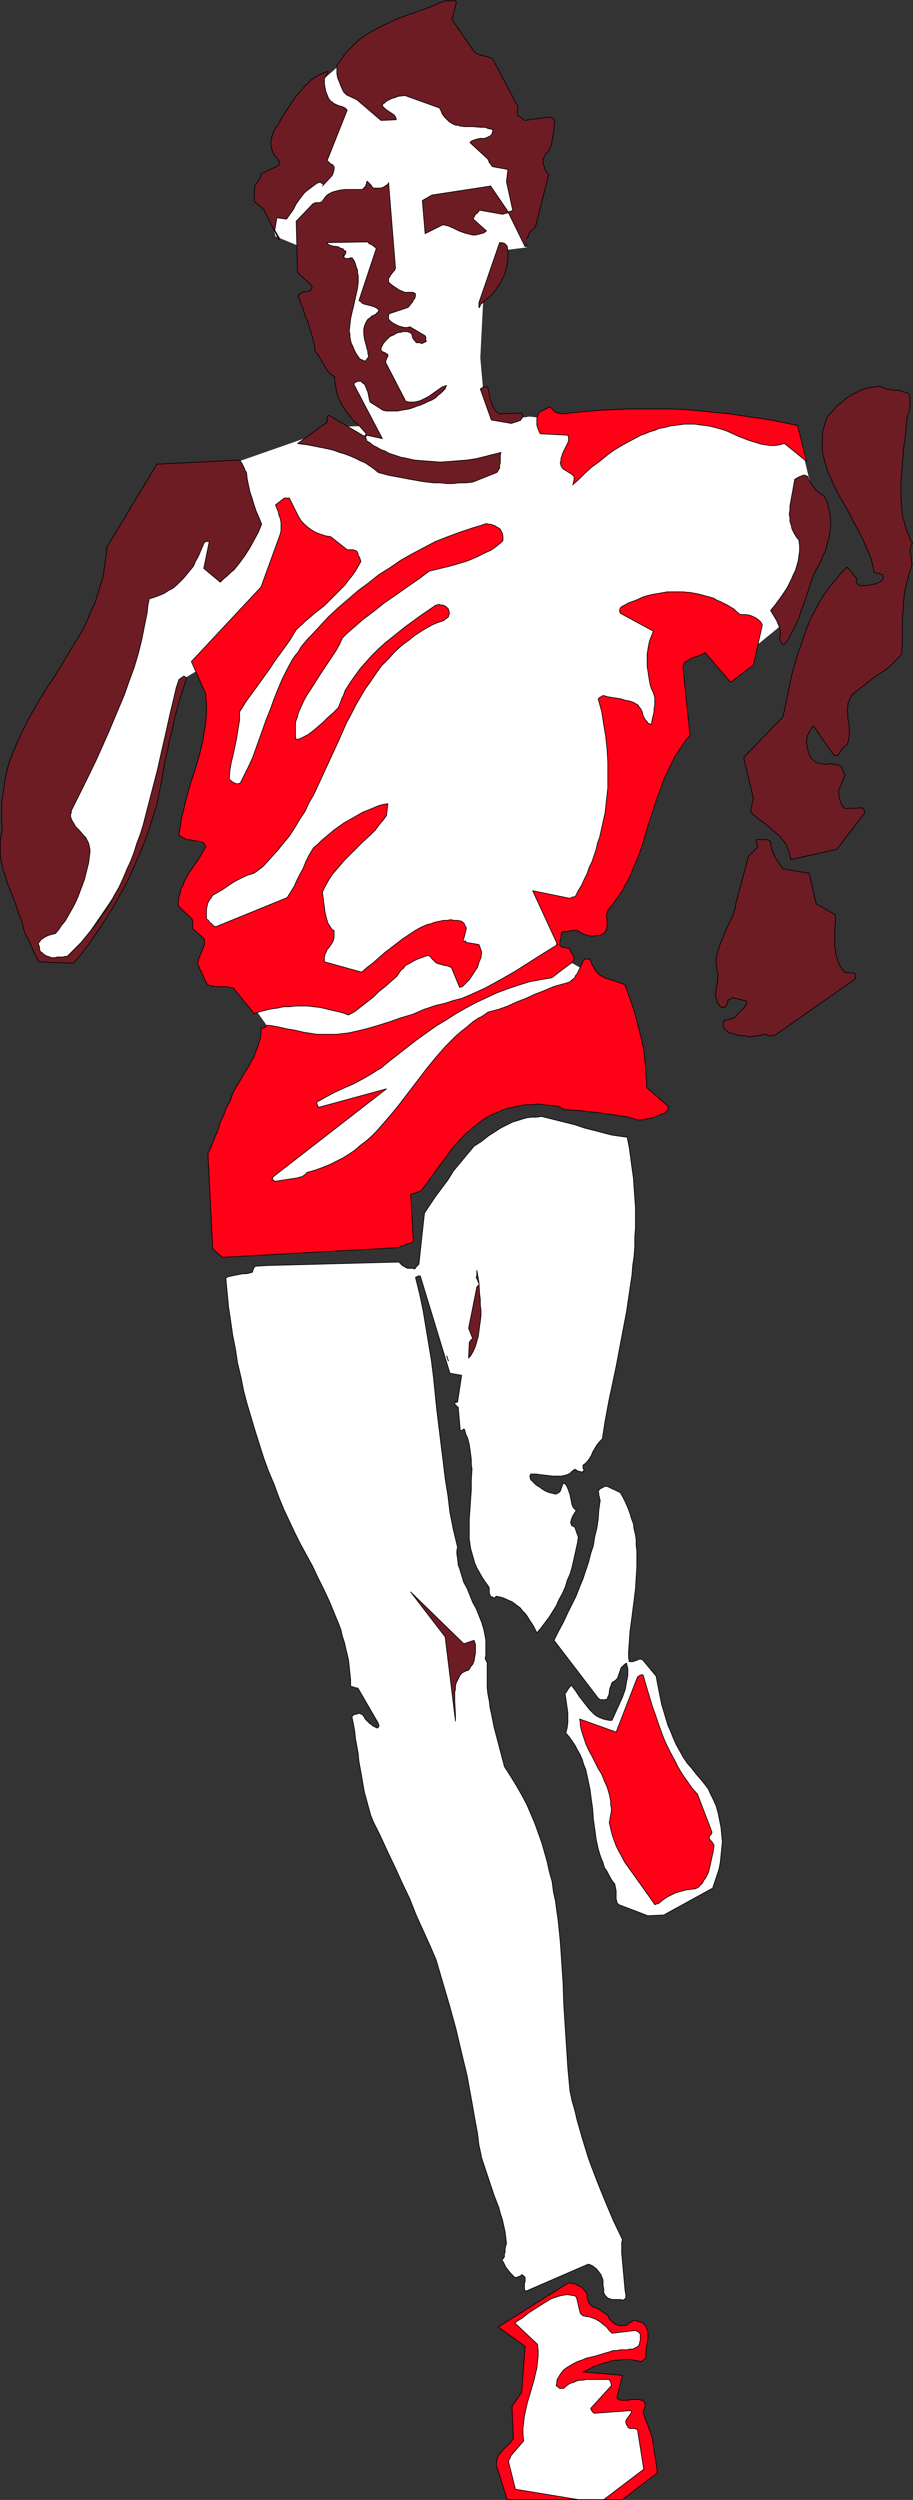
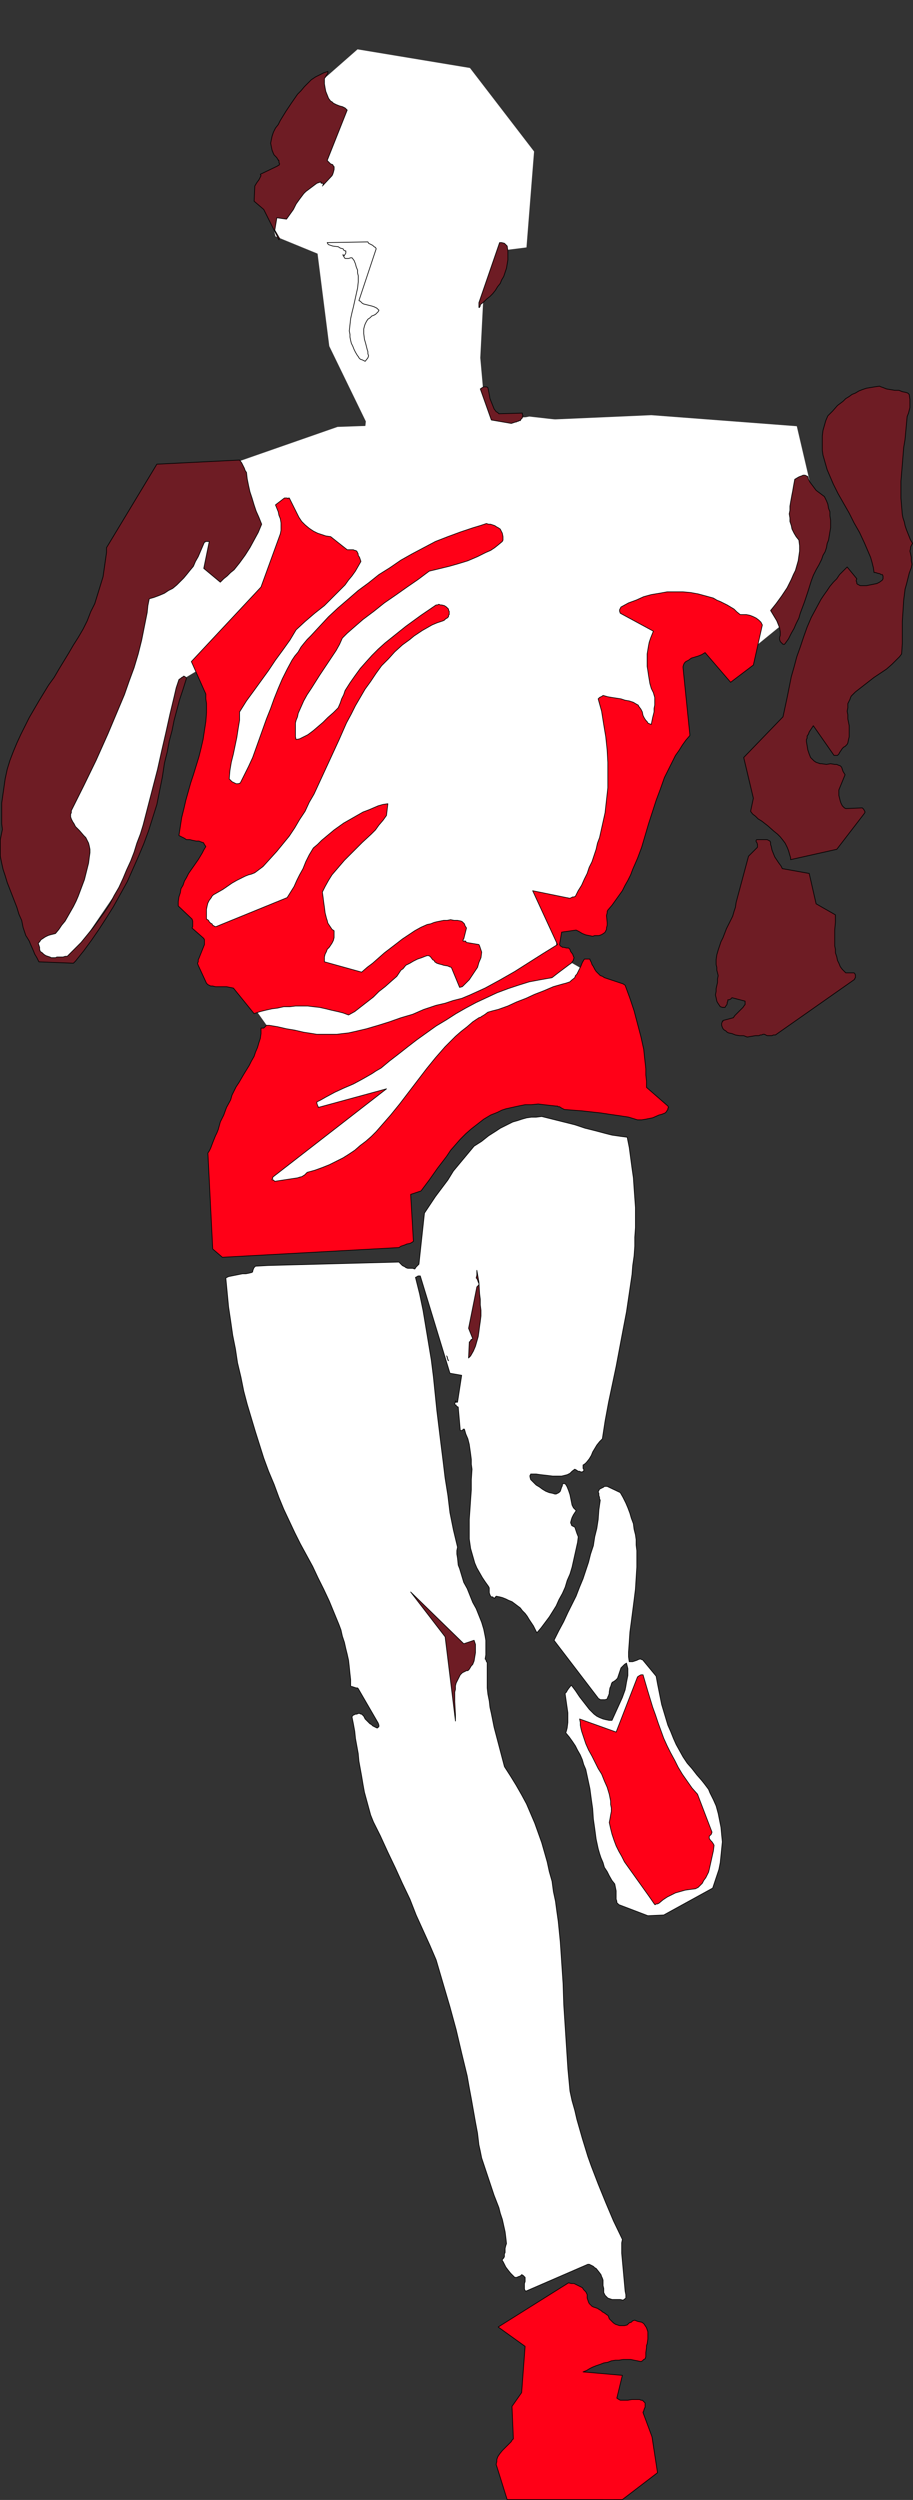
<svg xmlns="http://www.w3.org/2000/svg" xmlns:ns1="http://sodipodi.sourceforge.net/DTD/sodipodi-0.dtd" xmlns:ns2="http://www.inkscape.org/namespaces/inkscape" version="1.0" width="56.584mm" height="154.856mm" id="svg23" ns1:docname="Runner 13.wmf">
  <rect width="100%" height="100%" fill="#333333" stroke="none" />
  <ns1:namedview id="namedview23" pagecolor="#ffffff" bordercolor="#000000" borderopacity="0.25" ns2:showpageshadow="2" ns2:pageopacity="0.0" ns2:pagecheckerboard="0" ns2:deskcolor="#d1d1d1" ns2:document-units="mm" />
  <defs id="defs1">
    <pattern id="WMFhbasepattern" patternUnits="userSpaceOnUse" width="6" height="6" x="0" y="0" />
  </defs>
  <path style="fill:#ffffff;fill-opacity:1;fill-rule:evenodd;stroke:none" d="m 73.252,20.764 10.499,-9.211 26.329,4.363 15.022,19.553 -1.777,22.461 -5.169,0.646 -5.007,12.443 -0.646,12.766 0.808,9.049 2.746,5.171 7.107,-0.323 0.808,-0.162 10.015,1.131 -20.352,10.342 -22.129,0.646 -6.3,-6.302 0.485,-4.686 -8.561,-17.613 -2.746,-21.653 -9.853,-4.04 -2.1,-8.726 z" id="path1" />
  <path style="fill:#ff0017;fill-opacity:1;fill-rule:evenodd;stroke:#000000;stroke-width:0.162px;stroke-linecap:round;stroke-linejoin:round;stroke-miterlimit:4;stroke-dasharray:none;stroke-opacity:1" d="m 145.778,585.202 8.238,-6.302 -1.292,-8.403 -2.1,-5.656 v -0.162 l 0.162,-0.162 v -0.162 l 0.162,-0.485 0.162,-0.323 v -0.323 -0.323 -0.323 l -0.323,-0.323 -0.323,-0.323 h -0.323 l -0.323,-0.162 h -0.485 -0.323 -0.969 l -0.969,0.162 h -0.808 -0.485 -0.485 l -0.323,-0.162 -0.485,-0.323 1.292,-5.332 -9.207,-0.808 0.808,-0.323 0.808,-0.485 0.646,-0.323 0.808,-0.323 0.969,-0.323 0.808,-0.323 0.969,-0.162 0.808,-0.323 0.969,-0.162 h 0.808 l 0.969,-0.162 h 0.808 0.969 l 0.808,0.162 0.808,0.162 0.808,0.162 0.323,-0.162 0.323,-0.323 0.323,-0.162 0.162,-0.485 v -0.485 -0.485 l 0.162,-1.131 v -0.485 l 0.162,-0.485 0.162,-1.131 v -0.646 -0.485 -0.485 l -0.162,-0.485 -0.162,-0.485 -0.323,-0.485 -0.323,-0.485 -0.485,-0.323 -0.808,-0.162 -0.485,-0.162 -0.323,-0.162 -0.485,0.162 -0.323,0.323 -0.485,0.162 -0.323,0.323 -0.162,0.162 -0.646,0.162 h -0.485 -0.646 l -0.485,-0.162 -0.485,-0.162 -0.485,-0.323 -0.485,-0.485 -0.485,-0.485 -0.162,-0.485 -0.162,-0.323 -0.323,-0.162 -0.162,-0.162 -0.485,-0.323 -0.323,-0.162 -0.323,-0.323 -0.323,-0.162 -0.485,-0.323 -0.485,-0.162 -0.485,-0.162 -0.323,-0.162 -0.323,-0.323 -0.323,-0.323 -0.162,-0.323 -0.162,-0.485 -0.162,-0.485 v -0.485 -0.323 l -0.323,-0.646 -0.485,-0.485 -0.323,-0.485 -0.646,-0.323 -0.646,-0.323 -0.646,-0.323 h -0.646 l -0.646,-0.162 -16.476,10.342 6.3,4.525 -0.808,10.827 -2.261,3.232 0.323,7.595 -0.323,0.323 -0.162,0.323 -0.808,0.808 -0.646,0.646 -0.646,0.646 -0.646,0.808 -0.323,0.485 -0.162,0.323 -0.162,0.485 v 0.485 l -0.162,0.646 0.162,0.485 2.423,7.756 h 22.452 z" id="path2" />
  <path style="fill:#ffffff;fill-opacity:1;fill-rule:evenodd;stroke:none" d="m 79.067,99.944 -27.783,9.695 -25.037,30.702 -18.899,56.557 -0.485,21.492 2.746,6.625 7.107,-0.646 11.468,-16.805 7.915,-17.775 5.815,-30.218 12.438,-7.433 -9.045,38.459 12.276,8.564 -10.984,9.211 2.423,12.766 16.314,22.946 -12.115,42.66 31.175,-1.131 30.044,-34.096 31.982,-9.211 -8.722,-14.705 -7.592,-4.363 0.808,-9.857 7.592,-4.04 18.737,-39.59 4.038,-22.623 9.045,8.888 1.454,-0.485 13.891,-11.311 5.653,-24.4 -4.684,-20.037 -34.082,-2.585 -22.129,0.97 z" id="path3" />
-   <path style="fill:#ffffff;fill-opacity:1;fill-rule:evenodd;stroke:#000000;stroke-width:0.162px;stroke-linecap:round;stroke-linejoin:round;stroke-miterlimit:4;stroke-dasharray:none;stroke-opacity:1" d="m 141.417,585.202 9.369,-7.11 -1.454,-9.211 -0.162,-0.162 h -0.162 l -0.323,-0.162 h -0.646 -0.485 l -0.323,-0.162 -0.162,-0.162 v -0.162 l -0.162,-0.162 -0.162,-0.162 v -0.323 l -0.162,-0.162 v -0.323 -0.162 l 0.162,-0.323 0.323,-0.485 0.485,-0.646 0.323,-0.485 v -0.485 l -8.722,0.646 -0.162,-0.162 -0.323,-0.323 -0.162,-0.323 -0.162,-0.323 4.846,-5.333 v -0.323 l -0.162,-0.485 -0.162,-0.323 -0.162,-0.323 h -1.292 -1.292 -1.454 -1.292 l -0.808,0.162 h -0.646 l -0.808,0.162 -0.646,0.323 -0.646,0.162 -0.646,0.323 -0.646,0.485 -0.485,0.485 h -0.323 -0.162 -0.323 -0.162 l -0.162,-0.162 -0.162,-0.162 -0.485,-0.323 0.162,-0.646 v -0.485 l 0.162,-0.485 0.323,-0.485 0.162,-0.323 0.323,-0.485 0.485,-0.646 0.808,-0.646 0.808,-0.485 0.808,-0.485 0.969,-0.485 0.969,-0.323 1.131,-0.485 2.1,-0.485 2.1,-0.646 1.131,-0.323 0.969,-0.323 h 0.808 l 0.808,-0.162 h 0.808 0.808 l 0.646,-0.162 h 0.646 l 0.646,-0.323 0.323,-0.162 0.323,-0.162 0.162,-0.323 0.162,-0.323 v -0.323 l 0.162,-0.323 v -0.808 -0.808 l -0.162,-0.162 -0.323,-0.323 -0.323,-0.162 -0.323,-0.162 -5.492,0.646 -0.646,-0.646 -0.646,-0.808 -0.808,-0.646 -0.808,-0.646 -0.808,-0.485 -0.808,-0.323 -0.969,-0.323 h -0.485 l -0.485,-0.162 h -0.323 l -0.162,-0.162 -0.323,-0.323 -0.162,-0.162 -0.162,-0.646 -0.162,-0.646 -0.323,-1.454 -0.162,-0.646 -0.323,-0.646 -0.969,-0.162 -0.969,-0.162 -0.969,0.162 -0.808,0.162 -0.969,0.323 -0.969,0.323 -0.808,0.485 -0.808,0.485 -1.777,1.131 -1.777,1.131 -1.615,1.293 -0.808,0.485 -0.969,0.646 5.33,5.009 0.162,1.454 v 1.293 l -0.162,1.454 -0.162,1.454 -0.323,1.293 -0.323,1.454 -0.808,2.747 -0.808,2.747 -0.323,1.454 -0.323,1.454 -0.162,1.454 -0.162,1.293 v 1.616 l 0.162,1.454 -3.069,3.555 v 0.323 l -0.162,0.162 -0.162,0.323 -0.162,0.485 1.615,6.464 14.699,2.424 h 4.846 z" id="path4" />
  <path style="fill:#ffffff;fill-opacity:1;fill-rule:evenodd;stroke:#000000;stroke-width:0.162px;stroke-linecap:round;stroke-linejoin:round;stroke-miterlimit:4;stroke-dasharray:none;stroke-opacity:1" d="m 93.443,295.469 -30.69,0.808 -2.907,0.162 -0.162,0.162 -0.162,0.162 -0.162,0.323 -0.162,0.485 v 0.162 l -0.162,0.162 -0.646,0.162 -0.808,0.162 h -0.808 l -0.808,0.162 -0.808,0.162 -0.808,0.162 -0.808,0.162 -0.646,0.323 0.323,3.393 0.323,3.393 0.485,3.232 0.485,3.393 0.646,3.232 0.485,3.232 0.808,3.393 0.646,3.232 0.808,3.07 0.969,3.232 0.969,3.232 0.969,3.07 0.969,3.07 1.131,3.07 1.292,3.07 1.131,3.07 1.131,2.747 1.292,2.747 1.292,2.747 1.292,2.585 2.907,5.333 1.292,2.747 1.292,2.585 1.292,2.747 1.131,2.747 1.131,2.747 0.485,1.293 0.323,1.454 0.485,1.454 0.323,1.454 0.323,1.293 0.323,1.454 0.162,1.454 0.162,1.616 0.162,1.454 v 1.454 l 0.162,0.162 h 0.162 l 0.485,0.162 0.485,0.162 h 0.323 l 0.162,0.162 4.684,8.08 0.162,0.485 v 0.162 0.162 l -0.162,0.162 -0.162,0.162 v 0 h -0.162 l -0.323,-0.162 -0.323,-0.162 -0.323,-0.162 -0.323,-0.323 -0.323,-0.162 -0.323,-0.323 -0.323,-0.323 -0.323,-0.323 -0.162,-0.162 -0.162,-0.323 -0.162,-0.323 -0.485,-0.485 h -0.162 l -0.323,-0.162 h -0.323 l -0.323,0.162 h -0.323 l -0.323,0.162 -0.323,0.162 -0.162,0.323 0.323,1.616 0.323,1.778 0.162,1.616 0.323,1.778 0.323,1.778 0.162,1.778 0.646,3.555 0.323,1.939 0.323,1.778 0.485,1.778 0.485,1.778 0.485,1.778 0.646,1.616 0.808,1.616 0.808,1.616 1.777,3.878 1.777,3.717 1.615,3.555 1.777,3.717 1.454,3.717 1.615,3.555 1.615,3.555 1.454,3.393 1.615,5.494 1.615,5.494 1.454,5.333 1.292,5.494 1.292,5.332 0.485,2.747 0.485,2.585 0.485,2.747 0.485,2.747 0.485,2.585 0.323,2.747 0.323,1.454 0.323,1.616 0.485,1.454 0.485,1.454 0.969,2.909 0.969,2.909 1.131,2.909 0.323,1.293 0.485,1.454 0.323,1.454 0.323,1.454 0.162,1.293 0.162,1.454 -0.162,0.485 -0.162,0.646 v 0.485 0.485 l -0.162,0.323 v 0.323 0.323 l -0.162,0.323 -0.162,0.162 -0.162,0.162 v 0.323 l 0.162,0.162 0.162,0.323 0.162,0.323 0.323,0.646 0.485,0.646 0.646,0.808 0.485,0.485 0.323,0.323 0.162,0.162 h 0.323 0.162 l 0.323,-0.162 0.485,-0.162 0.323,-0.323 0.323,0.162 0.162,0.162 0.162,0.162 0.162,0.162 v 0.162 0.323 0.485 l -0.162,0.485 v 0.646 0.323 0.323 l 0.162,0.323 0.162,0.162 14.537,-6.302 v 0 h 0.323 l 0.323,0.162 0.323,0.162 0.323,0.162 0.323,0.323 0.323,0.162 0.646,0.808 0.485,0.646 0.162,0.485 0.162,0.323 0.162,0.485 v 0.808 0.485 l 0.162,0.646 v 0.485 0.485 l 0.162,0.323 0.162,0.323 0.162,0.162 0.323,0.323 0.162,0.162 0.485,0.162 0.485,0.162 h 0.646 0.646 0.646 l 0.646,0.162 0.646,-0.485 v -0.808 l -0.162,-0.808 -0.162,-1.778 -0.162,-1.778 -0.162,-1.778 -0.162,-1.778 -0.162,-1.778 v -0.808 -0.808 -0.808 l 0.162,-0.808 -2.1,-4.363 -1.777,-4.201 -1.777,-4.363 -1.615,-4.201 -0.808,-2.262 -0.646,-2.101 -0.646,-2.101 -0.646,-2.262 -0.646,-2.262 -0.485,-2.101 -0.646,-2.262 -0.485,-2.262 -0.485,-5.171 -0.323,-5.009 -0.323,-5.009 -0.323,-5.009 -0.162,-5.009 -0.323,-4.848 -0.323,-4.848 -0.485,-4.848 -0.323,-2.262 -0.323,-2.424 -0.485,-2.262 -0.323,-2.424 -0.646,-2.262 -0.485,-2.262 -0.646,-2.262 -0.646,-2.262 -0.808,-2.262 -0.808,-2.262 -0.969,-2.262 -0.969,-2.262 -1.131,-2.101 -1.292,-2.262 -1.292,-2.101 -1.454,-2.262 -1.615,-6.14 -0.808,-3.07 -0.646,-3.232 -0.323,-1.454 -0.162,-1.454 -0.323,-1.616 -0.162,-1.454 v -1.454 -1.454 -1.454 -1.454 0 -0.162 0 l -0.162,-0.162 -0.162,-0.485 -0.162,-0.162 0.162,-0.97 v -0.808 -0.97 -0.808 -0.808 l -0.162,-0.97 -0.162,-0.808 -0.162,-0.808 -0.485,-1.616 -0.646,-1.616 -0.646,-1.616 -0.808,-1.454 -0.646,-1.616 -0.646,-1.616 -0.808,-1.454 -0.485,-1.616 -0.485,-1.616 -0.323,-0.808 -0.162,-1.616 -0.162,-0.97 v -0.808 l 0.162,-0.808 -0.969,-4.04 -0.808,-4.04 -0.485,-4.04 -0.646,-4.04 -0.485,-4.04 -0.485,-3.878 -0.969,-7.918 -0.808,-7.918 -0.485,-3.878 -0.646,-3.878 -0.646,-3.878 -0.646,-3.878 -0.808,-3.878 -0.969,-3.878 h 0.162 v 0 l 0.162,-0.162 0.323,-0.162 h 0.485 l 6.946,22.784 2.746,0.485 -0.969,6.302 h -0.162 -0.162 v -0.162 h -0.162 v -0.162 0.162 0.162 0 l -0.162,0.323 v 0.162 l 0.162,0.162 h 0.162 v 0.162 0 0 l 0.162,0.162 0.323,0.162 0.485,5.494 h 0.162 0.162 l 0.323,-0.162 v -0.162 h 0.323 l 0.323,1.131 0.485,1.131 0.323,1.293 0.162,1.131 0.162,1.131 0.162,1.293 v 1.131 l 0.162,1.131 -0.162,2.424 v 2.424 l -0.162,2.262 -0.162,2.424 -0.162,2.262 v 2.262 1.131 1.131 l 0.162,1.131 0.162,1.131 0.323,1.131 0.323,1.131 0.323,1.131 0.485,1.131 0.646,1.131 0.646,1.131 0.646,0.97 0.808,1.131 0.162,0.323 v 0.323 0.485 0.323 l 0.162,0.485 0.162,0.323 0.162,0.162 h 0.162 v 0 h 0.162 l 0.162,0.162 0.162,0.162 h 0.162 v -0.162 h 0.162 v -0.162 l 0.162,-0.162 0.808,0.162 0.646,0.162 0.808,0.323 0.646,0.323 0.808,0.323 0.646,0.485 0.646,0.485 0.646,0.485 0.485,0.646 0.646,0.646 0.485,0.646 0.485,0.808 0.969,1.454 0.808,1.616 0.969,-1.131 0.969,-1.293 0.969,-1.293 0.808,-1.293 0.808,-1.293 0.646,-1.454 0.808,-1.454 0.646,-1.454 0.485,-1.616 0.646,-1.454 0.485,-1.616 0.323,-1.454 0.323,-1.454 0.323,-1.454 0.323,-1.454 0.162,-1.293 -0.323,-0.808 -0.162,-0.485 -0.162,-0.485 -0.162,-0.485 -0.323,-0.162 -0.323,-0.162 -0.162,-0.162 v -0.162 l -0.162,-0.323 v -0.162 l 0.162,-0.646 0.162,-0.485 0.323,-0.646 0.323,-0.485 0.323,-0.485 -0.323,-0.323 -0.323,-0.323 -0.162,-0.323 -0.162,-0.323 -0.162,-0.808 -0.323,-1.616 -0.323,-0.97 -0.323,-0.808 -0.162,-0.323 -0.323,-0.485 h -0.162 -0.162 -0.162 l -0.162,0.162 v 0 0.323 l -0.162,0.323 -0.162,0.485 -0.162,0.485 -0.162,0.162 -0.162,0.162 -0.323,0.162 -0.323,0.162 h -0.323 l -0.485,-0.162 -0.808,-0.162 -0.808,-0.323 -0.808,-0.485 -0.646,-0.485 -0.808,-0.485 -1.292,-1.293 -0.162,-0.646 v -0.323 l 0.162,-0.162 v -0.162 h 0.646 0.646 l 1.131,0.162 1.454,0.162 1.292,0.162 h 0.646 0.646 0.808 l 0.646,-0.162 0.646,-0.162 0.646,-0.323 0.485,-0.485 0.646,-0.485 0.323,0.162 0.485,0.323 h 0.323 l 0.323,0.162 h 0.162 0.162 l 0.162,-0.162 h 0.162 v -0.162 -0.323 l -0.162,-0.162 v -0.162 -0.323 -0.323 l 0.485,-0.323 0.323,-0.323 0.646,-0.808 0.485,-0.808 0.323,-0.808 0.485,-0.808 0.485,-0.808 0.646,-0.808 0.323,-0.323 0.323,-0.323 0.646,-4.201 0.808,-4.363 1.777,-8.403 1.615,-8.564 0.808,-4.201 0.646,-4.363 0.646,-4.363 0.162,-2.101 0.323,-2.262 0.162,-2.262 v -2.101 l 0.162,-2.262 v -2.262 -2.424 l -0.162,-2.262 -0.162,-2.262 -0.162,-2.424 -0.323,-2.262 -0.323,-2.424 -0.323,-2.424 -0.485,-2.424 -1.292,-0.162 -1.131,-0.162 -1.131,-0.162 -1.292,-0.323 -2.423,-0.646 -2.584,-0.646 -2.423,-0.808 -2.584,-0.646 -2.584,-0.646 -1.292,-0.323 -1.292,-0.323 -1.292,0.162 h -1.131 l -1.131,0.162 -1.131,0.323 -0.969,0.323 -1.131,0.323 -0.969,0.485 -0.969,0.485 -0.969,0.485 -0.969,0.646 -1.777,1.131 -1.615,1.293 -1.777,1.131 -1.615,1.939 -1.615,1.939 -1.615,1.939 -1.292,2.101 -1.454,1.939 -1.454,1.939 -1.292,1.939 -1.292,1.939 -1.292,11.958 v 0 l -0.162,0.162 -0.162,0.162 -0.162,0.162 -0.162,0.162 -0.323,0.485 -0.485,-0.162 h -0.323 -0.485 -0.323 l -0.485,-0.162 -0.162,-0.162 -0.323,-0.162 -0.323,-0.162 -0.162,-0.162 -0.323,-0.323 z" id="path5" />
  <path style="fill:#ff0017;fill-opacity:1;fill-rule:evenodd;stroke:#000000;stroke-width:0.162px;stroke-linecap:round;stroke-linejoin:round;stroke-miterlimit:4;stroke-dasharray:none;stroke-opacity:1" d="m 93.443,292.076 0.485,-0.323 0.485,-0.162 0.485,-0.162 0.323,-0.162 0.808,-0.162 0.323,-0.162 0.485,-0.323 -0.646,-10.988 2.423,-0.808 0.969,-1.293 0.969,-1.293 1.938,-2.747 2.1,-2.747 0.969,-1.454 1.131,-1.293 1.131,-1.293 1.292,-1.293 1.292,-1.131 1.454,-1.131 1.454,-1.131 0.808,-0.485 0.808,-0.485 0.808,-0.323 0.808,-0.323 0.969,-0.485 0.969,-0.323 1.454,-0.323 1.454,-0.323 1.615,-0.323 h 1.454 l 1.615,-0.162 1.292,0.162 1.454,0.162 1.454,0.162 h 0.162 0.162 l 0.162,0.162 h 0.323 l 0.485,0.323 0.646,0.323 4.2,0.323 4.361,0.485 2.1,0.323 2.261,0.323 2.1,0.323 2.1,0.646 h 0.969 l 0.969,-0.162 0.808,-0.162 0.808,-0.162 1.454,-0.646 0.646,-0.162 0.808,-0.323 0.323,-0.323 0.162,-0.323 0.162,-0.162 v -0.323 l 0.162,-0.162 -0.162,-0.323 -5.007,-4.363 v -1.454 l -0.162,-1.454 v -1.454 l -0.162,-1.454 -0.162,-1.454 -0.162,-1.616 -0.323,-1.454 -0.323,-1.454 -0.808,-3.07 -0.808,-3.07 -0.969,-2.909 -1.131,-3.07 -0.485,-0.323 -0.485,-0.162 -0.969,-0.323 -1.938,-0.646 -0.969,-0.323 -0.485,-0.323 -0.485,-0.162 -0.485,-0.485 -0.485,-0.485 -0.323,-0.485 -0.323,-0.646 -0.323,-0.485 -0.162,-0.485 -0.162,-0.323 -0.162,-0.323 v -0.162 h -0.162 -0.162 -0.969 l -0.485,0.808 -0.323,0.808 -0.485,0.97 -0.485,0.97 -0.323,0.323 -0.162,0.485 -0.808,0.646 -0.323,0.323 -0.485,0.162 -0.485,0.162 -0.646,0.162 -1.131,0.323 -1.131,0.323 -2.261,0.97 -2.1,0.808 -2.1,0.97 -2.1,0.808 -2.1,0.97 -2.261,0.808 -1.292,0.323 -1.131,0.323 -0.646,0.485 -0.485,0.323 -0.323,0.162 -0.162,0.162 -0.485,0.162 -1.454,0.97 -1.292,1.131 -1.454,1.131 -1.292,1.131 -1.131,1.131 -1.292,1.293 -1.131,1.293 -1.131,1.293 -2.1,2.585 -2.1,2.747 -2.1,2.747 -2.1,2.747 -2.1,2.585 -1.131,1.293 -1.131,1.293 -1.131,1.293 -1.131,1.131 -1.292,1.131 -1.292,0.97 -1.292,1.131 -1.454,0.97 -1.292,0.808 -1.615,0.808 -1.615,0.808 -1.615,0.646 -1.777,0.646 -1.777,0.485 -0.323,0.323 -0.323,0.323 -0.323,0.162 -0.162,0.162 -0.646,0.162 -0.485,0.162 -5.33,0.808 -0.162,-0.162 v 0 l -0.162,-0.162 H 63.884 v 0 h -0.162 v 0 -0.162 0 l 0.162,-0.162 v -0.323 l 26.652,-20.684 -15.991,4.363 v -0.162 0 l -0.162,-0.323 -0.162,-0.485 v -0.323 l 0.969,-0.485 1.131,-0.646 2.1,-1.131 2.1,-0.97 2.261,-0.97 2.1,-1.131 2.261,-1.293 0.969,-0.646 1.131,-0.646 0.969,-0.808 0.969,-0.808 2.1,-1.616 2.261,-1.778 2.1,-1.616 2.261,-1.616 2.261,-1.616 2.423,-1.454 2.261,-1.454 2.261,-1.293 2.423,-1.293 2.423,-1.131 2.423,-1.131 2.584,-0.97 2.423,-0.808 2.584,-0.808 2.584,-0.485 2.746,-0.485 1.454,-1.131 0.646,-0.485 0.646,-0.485 0.646,-0.485 0.646,-0.485 0.485,-0.323 0.323,-0.485 0.162,-0.162 v -0.162 l 0.162,-0.485 -0.162,-0.323 -0.162,-0.485 -0.485,-0.646 -0.162,-0.485 -0.323,-0.323 h -0.485 l -0.646,-0.162 h -0.323 l -0.162,-0.162 -0.323,-0.162 -0.162,-0.323 0.485,-2.909 3.392,-0.485 0.646,0.323 0.808,0.485 0.808,0.323 0.808,0.162 0.808,0.162 0.485,-0.162 h 0.485 0.485 l 0.485,-0.162 0.323,-0.162 0.485,-0.323 0.162,-0.162 0.162,-0.323 0.162,-0.323 v -0.323 l 0.162,-0.646 v -0.646 l -0.162,-1.616 0.162,-0.646 v -0.323 l 0.162,-0.323 0.969,-1.131 0.808,-1.131 0.808,-1.131 0.808,-1.131 0.646,-1.293 0.646,-1.131 0.646,-1.293 0.485,-1.293 1.131,-2.585 0.969,-2.585 0.808,-2.747 0.808,-2.747 1.777,-5.494 0.969,-2.585 0.969,-2.747 0.646,-1.293 0.646,-1.293 0.646,-1.293 0.646,-1.293 0.808,-1.131 0.808,-1.293 0.808,-1.131 0.969,-1.131 -1.615,-15.836 v -0.323 l 0.162,-0.485 0.162,-0.323 0.323,-0.323 0.323,-0.162 0.323,-0.162 0.646,-0.485 1.615,-0.485 0.808,-0.323 0.808,-0.485 5.976,6.948 5.33,-4.04 2.1,-9.372 -0.162,-0.323 -0.162,-0.323 -0.323,-0.323 -0.162,-0.162 -0.646,-0.485 -0.646,-0.323 -0.808,-0.323 -0.808,-0.162 h -0.808 -0.646 l -0.808,-0.646 -0.646,-0.646 -0.808,-0.485 -0.808,-0.485 -1.615,-0.808 -0.808,-0.323 -0.808,-0.485 -1.777,-0.485 -1.777,-0.485 -1.777,-0.323 -1.777,-0.162 h -1.777 -1.938 l -1.777,0.323 -1.938,0.323 -1.777,0.485 -1.777,0.808 -1.777,0.646 -1.777,0.97 -0.162,0.323 -0.162,0.323 v 0.323 l 0.162,0.485 7.753,4.201 v 0 l -0.323,0.808 -0.323,0.808 -0.323,0.97 -0.162,0.808 -0.162,0.97 -0.162,0.97 v 0.97 0.97 0.97 l 0.162,0.97 0.162,1.131 0.162,0.97 0.162,0.97 0.323,1.131 0.485,0.97 0.323,1.131 v 0.97 0.808 l -0.162,0.808 v 0.808 l -0.323,1.293 -0.162,0.808 -0.162,0.808 -0.485,-0.162 -0.323,-0.162 -0.162,-0.323 -0.323,-0.323 -0.323,-0.485 -0.323,-0.646 -0.162,-0.808 -0.323,-0.646 -0.485,-0.646 -0.162,-0.323 -0.323,-0.162 -0.808,-0.485 -0.969,-0.323 -0.969,-0.162 -0.969,-0.323 -2.1,-0.323 -0.969,-0.162 -1.131,-0.323 -0.162,0.162 -0.323,0.162 -0.323,0.162 -0.323,0.323 0.808,2.909 0.485,3.07 0.485,2.909 0.323,3.07 0.162,2.909 v 3.07 2.909 l -0.323,2.909 -0.323,2.909 -0.646,2.909 -0.646,2.909 -0.485,1.293 -0.323,1.454 -0.485,1.454 -0.485,1.454 -0.646,1.293 -0.485,1.454 -0.646,1.293 -0.646,1.454 -0.808,1.293 -0.646,1.293 -0.323,0.162 h -0.323 l -0.323,0.162 -0.323,0.162 -8.722,-1.778 5.815,12.604 -3.392,2.101 -6.623,4.201 -3.392,1.939 -1.777,0.97 -1.777,0.97 -1.777,0.808 -1.777,0.808 -1.938,0.808 -1.938,0.485 -1.938,0.646 -2.1,0.485 -2.907,0.97 -2.584,1.131 -2.746,0.808 -2.746,0.97 -2.584,0.808 -2.746,0.808 -2.746,0.646 -1.454,0.323 -1.454,0.162 -1.292,0.162 h -1.292 -1.131 -1.131 -1.131 l -0.969,-0.162 -2.1,-0.323 -2.1,-0.485 -1.938,-0.323 -2.1,-0.485 -1.938,-0.323 H 62.753 62.43 l -0.646,0.646 h -0.323 -0.323 v 1.293 l -0.162,1.131 -0.323,0.97 -0.323,1.131 -0.485,1.131 -0.323,0.97 -0.646,1.131 -0.485,0.97 -1.292,2.101 -1.131,1.939 -0.646,0.97 -0.485,0.97 -0.485,0.97 -0.323,1.131 -0.969,1.778 -0.646,1.778 -0.808,1.616 -0.485,1.778 -0.323,0.808 -0.323,0.646 -0.646,1.616 -0.485,1.293 -0.323,0.646 -0.323,0.485 1.131,22.461 2.261,1.939 z" id="path6" />
  <path style="fill:#ffffff;fill-opacity:1;fill-rule:evenodd;stroke:#000000;stroke-width:0.162px;stroke-linecap:round;stroke-linejoin:round;stroke-miterlimit:4;stroke-dasharray:none;stroke-opacity:1" d="m 155.469,448.335 11.468,-6.302 0.485,-1.454 0.485,-1.454 0.485,-1.454 0.323,-1.616 0.162,-1.616 0.162,-1.616 0.162,-1.616 -0.162,-1.616 -0.162,-1.778 -0.323,-1.616 -0.323,-1.616 -0.485,-1.778 -0.646,-1.454 -0.808,-1.616 -0.323,-0.808 -0.485,-0.646 -0.485,-0.646 -0.646,-0.808 -1.131,-1.293 -1.131,-1.454 -1.131,-1.293 -0.969,-1.454 -0.808,-1.454 -0.808,-1.454 -0.646,-1.454 -0.646,-1.616 -0.646,-1.454 -0.485,-1.616 -0.485,-1.616 -0.485,-1.616 -0.323,-1.616 -0.323,-1.616 -0.323,-1.616 -0.323,-1.778 -3.069,-3.717 -0.162,-0.162 h -0.162 l -0.323,-0.162 -0.485,0.162 -0.323,0.162 -0.969,0.323 h -0.485 -0.323 l -0.162,-1.131 v -1.131 l 0.162,-2.262 0.162,-2.424 0.323,-2.424 0.646,-5.009 0.323,-2.585 0.162,-2.585 0.162,-2.585 v -2.585 -1.293 l -0.162,-1.293 v -1.293 l -0.162,-1.131 -0.323,-1.293 -0.162,-1.293 -0.485,-1.293 -0.323,-1.131 -0.485,-1.293 -0.485,-1.131 -0.646,-1.293 -0.646,-1.131 -3.069,-1.454 h -0.323 -0.323 l -0.162,0.162 -0.323,0.162 -0.323,0.162 -0.323,0.162 -0.162,0.323 -0.162,0.323 0.162,0.323 v 0.485 l 0.162,0.485 v 0.323 l 0.162,0.323 -0.323,2.262 -0.162,2.262 -0.323,2.101 -0.485,1.939 -0.323,2.101 -0.646,1.939 -0.485,1.939 -0.646,1.939 -0.646,1.939 -0.808,1.939 -0.808,2.101 -0.969,1.939 -0.969,1.939 -0.969,2.101 -1.131,2.101 -1.131,2.262 10.499,13.735 h 0.162 l 0.162,0.162 h 0.485 0.646 l 0.485,-0.162 0.162,-0.485 0.162,-0.323 0.162,-0.485 v -0.323 l 0.162,-0.97 0.162,-0.323 0.162,-0.485 v -0.162 l 0.162,-0.162 v -0.162 l 0.323,-0.162 0.485,-0.323 0.485,-0.485 0.162,-0.485 0.162,-0.485 0.323,-0.97 0.162,-0.485 0.323,-0.323 0.485,-0.485 0.485,-0.323 0.162,0.646 0.162,0.646 v 0.808 0.808 l -0.162,0.808 -0.162,0.808 -0.162,0.97 -0.162,0.808 -0.646,1.778 -0.808,1.778 -0.808,1.778 -0.808,1.778 h -0.646 l -0.808,-0.162 -0.646,-0.162 -0.808,-0.323 -0.646,-0.323 -0.646,-0.485 -0.646,-0.646 -0.485,-0.485 -1.131,-1.454 -1.131,-1.454 -0.969,-1.454 -0.969,-1.293 -0.646,0.808 -0.323,0.485 -0.162,0.323 -0.323,0.323 0.323,2.262 0.162,1.131 0.162,1.131 v 1.131 1.131 l -0.162,1.293 -0.162,0.646 -0.162,0.485 0.808,0.97 0.808,1.131 0.646,0.97 0.485,0.97 0.646,1.131 0.485,1.131 0.323,1.131 0.485,1.131 0.485,2.262 0.485,2.262 0.323,2.424 0.323,2.262 0.162,2.424 0.323,2.262 0.323,2.424 0.485,2.262 0.323,1.131 0.323,0.97 0.485,1.131 0.323,1.131 0.646,0.97 0.485,0.97 0.646,1.131 0.646,0.808 0.162,0.808 0.162,0.808 v 0.646 0.646 0.646 l 0.162,0.485 v 0.323 l 0.162,0.162 0.162,0.162 0.162,0.162 6.784,2.585 z" id="path7" />
  <path style="fill:#ff0017;fill-opacity:1;fill-rule:evenodd;stroke:#000000;stroke-width:0.162px;stroke-linecap:round;stroke-linejoin:round;stroke-miterlimit:4;stroke-dasharray:none;stroke-opacity:1" d="m 154.339,445.587 0.969,-0.808 0.969,-0.646 0.969,-0.485 0.969,-0.485 1.131,-0.323 1.131,-0.323 1.131,-0.162 1.292,-0.162 0.646,-0.323 0.485,-0.485 0.485,-0.485 0.323,-0.646 0.485,-0.646 0.323,-0.646 0.323,-0.646 0.162,-0.646 0.323,-1.454 0.323,-1.454 0.323,-1.454 0.162,-1.293 -0.162,-0.323 -0.323,-0.485 -0.323,-0.323 -0.323,-0.485 v -0.162 -0.162 -0.162 l 0.162,-0.162 0.323,-0.323 0.162,-0.485 -3.392,-8.888 -1.292,-1.454 -1.131,-1.616 -1.131,-1.616 -0.969,-1.616 -0.808,-1.616 -0.969,-1.778 -0.808,-1.616 -0.808,-1.778 -0.646,-1.778 -0.646,-1.778 -0.646,-1.939 -0.646,-1.778 -1.131,-3.717 -1.131,-3.878 h -0.162 -0.323 l -0.323,0.162 -0.485,0.323 -5.007,12.927 -8.561,-3.07 0.162,0.808 v 0.646 l 0.162,0.808 0.162,0.646 0.485,1.454 0.485,1.454 0.646,1.454 0.808,1.454 1.454,2.909 0.808,1.293 0.646,1.616 0.646,1.454 0.485,1.616 0.162,0.808 0.162,0.808 v 0.808 l 0.162,0.808 v 0.808 l -0.162,0.808 -0.162,0.97 -0.162,0.808 0.323,1.454 0.323,1.293 0.485,1.454 0.485,1.293 0.646,1.293 0.646,1.131 0.646,1.293 0.808,1.131 1.615,2.262 1.615,2.262 1.615,2.262 1.454,2.101 h 0.162 l 0.162,-0.162 h 0.323 z" id="path8" />
  <path style="fill:#6e1c24;fill-opacity:1;fill-rule:evenodd;stroke:#000000;stroke-width:0.162px;stroke-linecap:round;stroke-linejoin:round;stroke-miterlimit:4;stroke-dasharray:none;stroke-opacity:1" d="m 106.688,402.927 v -1.454 l -0.162,-3.07 v -1.454 -0.808 l 0.162,-0.646 v -0.808 l 0.162,-0.646 0.323,-0.646 0.323,-0.646 0.323,-0.646 0.485,-0.485 0.323,-0.162 0.323,-0.162 0.323,-0.162 h 0.323 l 0.323,-0.323 0.485,-0.808 0.323,-0.323 0.323,-0.808 0.162,-0.97 0.162,-0.97 v -0.97 -0.97 l -0.323,-0.97 -2.423,0.808 -12.438,-12.119 8.076,10.503 z" id="path9" />
  <path style="fill:#6e1c24;fill-opacity:1;fill-rule:evenodd;stroke:#000000;stroke-width:0.162px;stroke-linecap:round;stroke-linejoin:round;stroke-miterlimit:4;stroke-dasharray:none;stroke-opacity:1" d="m 213.781,127.253 -0.485,-0.808 -0.323,-0.808 -0.323,-0.808 -0.323,-0.808 -0.323,-0.97 -0.162,-0.808 -0.323,-0.97 -0.162,-0.808 -0.162,-1.939 -0.162,-1.939 v -1.939 -1.939 l 0.162,-1.939 0.162,-1.939 0.323,-4.04 0.323,-1.939 0.162,-1.778 0.162,-1.778 0.162,-1.778 0.323,-0.808 0.162,-0.646 0.162,-0.646 v -0.646 -0.646 -0.646 l -0.162,-1.131 -0.323,-0.323 -0.485,-0.162 -0.808,-0.162 -0.808,-0.323 h -0.969 l -0.969,-0.162 -0.969,-0.162 -0.808,-0.323 -0.485,-0.162 -0.323,-0.162 -1.131,0.162 -0.969,0.162 -0.969,0.162 -0.969,0.323 -0.808,0.323 -0.808,0.485 -0.808,0.323 -0.646,0.485 -0.808,0.485 -0.646,0.646 -1.292,0.97 -1.131,1.293 -1.131,1.131 -0.485,1.131 -0.323,1.131 -0.323,1.131 -0.162,1.293 v 1.131 1.131 1.131 l 0.162,1.131 0.323,1.131 0.323,1.131 0.323,1.131 0.485,1.131 0.485,1.131 0.485,1.131 1.131,2.262 1.292,2.262 1.292,2.262 1.131,2.262 1.292,2.262 1.131,2.424 0.485,1.131 0.485,1.131 0.485,1.131 0.323,1.131 0.323,1.293 0.162,1.131 h 0.162 0.162 l 0.485,0.162 0.646,0.162 0.162,0.162 h 0.323 l 0.162,0.323 v 0.323 0.323 l -0.162,0.323 -0.646,0.485 -0.646,0.323 -0.808,0.162 -0.808,0.162 -0.808,0.162 h -0.646 -0.808 l -0.323,-0.162 -0.323,-0.162 -0.162,-0.162 v -0.323 l -0.162,-0.323 0.162,-0.485 -2.261,-2.747 -0.808,0.808 -0.969,0.97 -0.646,0.97 -0.808,0.808 -0.808,0.97 -0.646,0.97 -0.808,1.131 -0.646,0.97 -1.131,2.101 -1.131,2.101 -0.969,2.262 -0.808,2.262 -0.808,2.424 -0.808,2.262 -0.646,2.424 -0.646,2.262 -0.969,4.848 -0.969,4.525 -9.207,9.534 2.261,9.534 -0.646,3.07 0.485,0.646 0.646,0.485 0.646,0.646 0.808,0.485 1.454,1.131 1.454,1.293 0.808,0.646 0.646,0.646 0.646,0.808 0.485,0.646 0.485,0.97 0.323,0.808 0.323,1.131 0.162,0.485 v 0.485 l 10.822,-2.424 6.461,-8.403 0.162,-0.323 -0.162,-0.323 -0.162,-0.323 -0.323,-0.323 -3.877,0.162 -0.323,-0.162 -0.162,-0.162 -0.323,-0.323 -0.323,-0.646 -0.162,-0.485 -0.162,-0.646 -0.162,-0.646 v -1.293 0 l 1.454,-3.555 -0.485,-0.808 -0.162,-0.485 -0.162,-0.485 -0.323,-0.323 -0.485,-0.162 -0.323,-0.162 h -0.485 l -0.969,-0.162 -0.969,0.162 -1.131,-0.162 h -0.323 l -0.485,-0.162 -0.485,-0.162 -0.485,-0.323 -0.323,-0.323 -0.485,-0.485 -0.323,-0.808 -0.323,-0.97 -0.162,-0.97 -0.162,-0.97 v -0.485 l 0.162,-0.323 v -0.485 l 0.323,-0.485 0.162,-0.485 0.323,-0.485 0.323,-0.485 0.323,-0.485 4.846,6.948 h 0.323 0.162 0.162 0.162 l 0.323,-0.323 0.162,-0.323 0.323,-0.485 0.323,-0.485 0.323,-0.323 0.323,-0.162 0.162,-0.162 0.323,-0.323 0.162,-0.323 0.162,-0.808 0.162,-0.646 v -0.808 -0.808 -0.97 l -0.162,-0.808 -0.162,-0.808 v -0.97 l -0.162,-0.808 0.162,-0.808 v -0.97 l 0.323,-0.646 0.162,-0.323 0.162,-0.485 0.162,-0.323 0.323,-0.323 0.323,-0.323 0.323,-0.323 1.454,-1.131 1.454,-1.131 1.454,-1.131 1.454,-0.97 1.454,-0.97 1.292,-1.131 1.131,-1.131 0.646,-0.646 0.485,-0.646 0.162,-2.424 v -2.585 -2.585 l 0.162,-2.424 0.162,-2.585 0.162,-1.293 0.162,-1.293 0.323,-1.131 0.323,-1.293 0.323,-1.293 0.485,-1.293 0.162,-0.808 -0.162,-0.808 v -0.808 l -0.162,-0.808 -0.162,-0.646 0.162,-0.646 v -0.323 l 0.162,-0.323 0.162,-0.323 z" id="path10" />
  <path style="fill:#6e1c24;fill-opacity:1;fill-rule:evenodd;stroke:#000000;stroke-width:0.162px;stroke-linecap:round;stroke-linejoin:round;stroke-miterlimit:4;stroke-dasharray:none;stroke-opacity:1" d="m 110.242,317.446 0.646,-1.131 0.485,-1.131 0.323,-1.131 0.323,-1.131 0.162,-1.131 0.162,-1.293 0.162,-1.131 0.162,-1.293 v -1.293 l -0.162,-1.293 v -1.293 l -0.162,-1.293 -0.162,-2.747 -0.485,-2.747 v 0.323 0.323 0.485 l -0.162,0.646 0.162,0.162 0.162,0.323 0.162,0.485 0.162,0.323 v 0.323 l -0.162,0.162 -0.323,0.323 -1.938,9.695 0.969,2.424 -0.162,0.162 h -0.162 v 0.162 h -0.162 v 0.162 0 0 l -0.162,0.162 -0.162,0.162 v 0.162 l -0.162,3.555 z" id="path11" />
  <path style="fill:#ffffff;fill-opacity:1;fill-rule:evenodd;stroke:#000000;stroke-width:0.162px;stroke-linecap:round;stroke-linejoin:round;stroke-miterlimit:4;stroke-dasharray:none;stroke-opacity:1" d="m 105.073,318.577 -0.162,-0.162 -0.162,-0.808 -0.162,-0.162 0.162,0.162 v 0.323 l 0.162,0.323 z" id="path12" />
-   <path style="fill:#6e1c24;fill-opacity:1;fill-rule:evenodd;stroke:#000000;stroke-width:0.162px;stroke-linecap:round;stroke-linejoin:round;stroke-miterlimit:4;stroke-dasharray:none;stroke-opacity:1" d="m 181.637,242.306 18.414,-12.927 0.162,-0.162 v -0.162 l 0.162,-0.162 v -0.162 -0.323 -0.162 l -0.162,-0.323 -0.162,-0.162 h -0.485 -0.323 -0.162 -0.646 -0.323 l -0.162,-0.162 -0.646,-0.646 -0.485,-0.646 -0.323,-0.808 -0.323,-0.646 -0.162,-0.808 -0.323,-0.97 v -0.808 l -0.162,-0.808 v -1.778 -1.939 l 0.162,-1.778 v -1.778 l -4.523,-2.585 -1.615,-7.11 -6.3,-1.131 -0.323,-0.646 -0.485,-0.646 -0.969,-1.454 -0.323,-0.808 -0.323,-0.808 -0.162,-0.808 -0.162,-0.485 v -0.485 l -0.162,-0.323 -0.323,-0.162 -0.323,-0.162 h -0.485 -1.938 v 0 l -0.162,0.162 v 0.162 0.162 l 0.162,0.162 0.162,0.485 v 0.323 0.323 l -2.1,2.101 -2.907,10.827 -0.162,1.131 -0.323,0.97 -0.323,1.131 -0.485,0.97 -0.969,1.939 -0.808,2.101 -0.485,0.97 -0.323,0.97 -0.323,0.97 -0.323,1.131 -0.162,1.131 v 1.131 l 0.162,0.646 v 0.646 l 0.162,0.646 0.162,0.646 -0.162,0.808 v 0.808 l -0.323,1.454 v 0.646 l -0.162,0.808 0.162,0.646 0.162,0.808 0.162,0.323 0.323,0.485 0.323,0.485 0.485,0.162 h 0.162 0.323 0.162 l 0.162,-0.323 0.162,-0.162 0.162,-0.323 v -0.323 l 0.162,-0.323 v -0.323 h 0.162 0.162 l 0.323,-0.162 0.323,-0.323 h 0.323 l 3.069,0.808 v 0.162 0.323 0.323 l -0.162,0.162 -0.323,0.485 -0.485,0.485 -0.485,0.485 -0.485,0.485 -0.485,0.485 -0.323,0.485 -2.423,0.646 v 0.162 h -0.162 v 0.162 l -0.162,0.323 v 0.323 0.162 l 0.162,0.485 0.162,0.323 0.323,0.323 0.323,0.162 0.323,0.323 0.323,0.162 0.808,0.162 0.808,0.323 0.969,0.162 h 0.969 l 0.808,0.323 0.969,-0.162 0.969,-0.162 h 0.808 l 0.323,-0.162 h 0.323 l 0.323,-0.162 h 0.323 l 0.646,0.323 h 0.485 0.323 0.323 l 0.323,-0.162 z" id="path13" />
+   <path style="fill:#6e1c24;fill-opacity:1;fill-rule:evenodd;stroke:#000000;stroke-width:0.162px;stroke-linecap:round;stroke-linejoin:round;stroke-miterlimit:4;stroke-dasharray:none;stroke-opacity:1" d="m 181.637,242.306 18.414,-12.927 0.162,-0.162 v -0.162 l 0.162,-0.162 v -0.162 -0.323 -0.162 l -0.162,-0.323 -0.162,-0.162 h -0.485 -0.323 -0.162 -0.646 -0.323 l -0.162,-0.162 -0.646,-0.646 -0.485,-0.646 -0.323,-0.808 -0.323,-0.646 -0.162,-0.808 -0.323,-0.97 v -0.808 l -0.162,-0.808 v -1.778 -1.939 l 0.162,-1.778 v -1.778 l -4.523,-2.585 -1.615,-7.11 -6.3,-1.131 -0.323,-0.646 -0.485,-0.646 -0.969,-1.454 -0.323,-0.808 -0.323,-0.808 -0.162,-0.808 -0.162,-0.485 v -0.485 l -0.162,-0.323 -0.323,-0.162 -0.323,-0.162 h -0.485 -1.938 v 0 l -0.162,0.162 v 0.162 0.162 l 0.162,0.162 0.162,0.485 v 0.323 0.323 l -2.1,2.101 -2.907,10.827 -0.162,1.131 -0.323,0.97 -0.323,1.131 -0.485,0.97 -0.969,1.939 -0.808,2.101 -0.485,0.97 -0.323,0.97 -0.323,0.97 -0.323,1.131 -0.162,1.131 v 1.131 l 0.162,0.646 v 0.646 l 0.162,0.646 0.162,0.646 -0.162,0.808 v 0.808 l -0.323,1.454 v 0.646 l -0.162,0.808 0.162,0.646 0.162,0.808 0.162,0.323 0.323,0.485 0.323,0.485 0.485,0.162 h 0.162 0.323 0.162 l 0.162,-0.323 0.162,-0.162 0.162,-0.323 v -0.323 l 0.162,-0.323 v -0.323 h 0.162 0.162 l 0.323,-0.162 0.323,-0.323 l 3.069,0.808 v 0.162 0.323 0.323 l -0.162,0.162 -0.323,0.485 -0.485,0.485 -0.485,0.485 -0.485,0.485 -0.485,0.485 -0.323,0.485 -2.423,0.646 v 0.162 h -0.162 v 0.162 l -0.162,0.323 v 0.323 0.162 l 0.162,0.485 0.162,0.323 0.323,0.323 0.323,0.162 0.323,0.323 0.323,0.162 0.808,0.162 0.808,0.323 0.969,0.162 h 0.969 l 0.808,0.323 0.969,-0.162 0.969,-0.162 h 0.808 l 0.323,-0.162 h 0.323 l 0.323,-0.162 h 0.323 l 0.646,0.323 h 0.485 0.323 0.323 l 0.323,-0.162 z" id="path13" />
  <path style="fill:#ff0017;fill-opacity:1;fill-rule:evenodd;stroke:#000000;stroke-width:0.162px;stroke-linecap:round;stroke-linejoin:round;stroke-miterlimit:4;stroke-dasharray:none;stroke-opacity:1" d="m 108.304,230.994 0.808,-0.808 0.808,-0.808 0.646,-0.97 0.646,-0.97 0.646,-0.97 0.323,-1.131 0.485,-1.131 0.162,-1.293 -0.162,-0.485 -0.162,-0.485 -0.162,-0.485 -0.162,-0.323 -2.907,-0.485 -0.162,-0.162 v -0.162 h -0.162 -0.162 -0.162 v 0 h -0.162 v 0 -0.162 -0.162 l 0.162,-0.162 0.646,-2.585 -0.323,-0.485 -0.162,-0.485 -0.323,-0.323 -0.162,-0.162 -0.323,-0.162 -0.808,-0.162 h -0.808 l -0.808,-0.162 -0.808,0.162 h -0.808 l -0.808,0.162 -0.808,0.162 -0.646,0.162 -0.808,0.323 -0.808,0.162 -1.454,0.646 -1.454,0.808 -1.454,0.97 -1.454,0.97 -1.454,1.131 -2.746,2.101 -2.746,2.424 -1.292,0.97 -1.292,1.131 -8.722,-2.424 v -0.646 -0.485 l 0.162,-0.646 0.323,-0.646 0.162,-0.485 0.485,-0.485 0.646,-0.97 0.323,-0.646 0.162,-0.646 v -0.808 -0.808 l -0.485,-0.323 -0.323,-0.485 -0.323,-0.485 -0.323,-0.485 -0.162,-0.646 -0.162,-0.485 -0.323,-1.293 -0.162,-1.293 -0.162,-1.131 -0.162,-1.293 -0.162,-1.131 0.646,-1.293 0.808,-1.454 0.808,-1.293 0.969,-1.131 0.969,-1.131 0.969,-1.131 2.1,-2.101 2.1,-2.101 2.1,-1.939 0.969,-0.97 0.808,-1.131 0.969,-1.131 0.808,-1.131 0.323,-2.747 -1.131,0.162 -1.131,0.323 -1.131,0.485 -1.131,0.485 -1.292,0.485 -1.131,0.646 -1.131,0.646 -1.131,0.646 -1.131,0.646 -1.131,0.808 -1.131,0.808 -0.969,0.808 -0.969,0.808 -0.969,0.808 -0.969,0.97 -0.969,0.808 -0.485,0.808 -0.485,0.808 -0.808,1.616 -0.646,1.616 -0.808,1.454 -0.646,1.293 -0.646,1.454 -0.808,1.293 -0.808,1.293 -16.637,6.787 h -0.323 l -0.162,-0.162 -0.323,-0.162 -0.162,-0.323 -0.323,-0.162 -0.323,-0.323 -0.162,-0.323 -0.485,-0.323 v -1.454 -0.808 l 0.162,-0.808 0.162,-0.646 0.323,-0.646 0.485,-0.646 0.162,-0.323 0.323,-0.323 1.131,-0.646 1.131,-0.646 2.1,-1.454 1.131,-0.646 1.292,-0.646 0.646,-0.323 0.808,-0.323 0.646,-0.162 0.808,-0.323 1.938,-1.454 1.615,-1.778 1.615,-1.778 1.454,-1.778 1.454,-1.778 1.292,-1.939 1.131,-1.939 1.292,-1.939 0.969,-2.101 1.131,-1.939 1.938,-4.201 1.938,-4.201 1.938,-4.201 1.777,-4.04 1.131,-2.101 0.969,-1.939 1.131,-1.939 1.131,-1.939 1.292,-1.778 1.292,-1.939 1.292,-1.778 1.615,-1.616 1.454,-1.616 1.777,-1.616 1.777,-1.293 0.969,-0.808 0.969,-0.646 0.969,-0.646 1.131,-0.646 1.131,-0.646 1.131,-0.485 0.485,-0.162 0.485,-0.162 0.485,-0.162 0.323,-0.162 0.323,-0.323 0.323,-0.162 0.323,-0.323 v -0.323 l 0.162,-0.162 v -0.162 -0.323 -0.323 l -0.162,-0.162 v -0.323 l -0.485,-0.485 -0.485,-0.323 -0.646,-0.162 h -0.323 l -0.323,-0.162 -0.323,0.162 h -0.323 l -3.554,2.424 -3.554,2.585 -1.615,1.293 -1.615,1.293 -1.615,1.293 -1.615,1.454 -1.454,1.454 -1.454,1.616 -1.292,1.454 -1.292,1.778 -1.131,1.616 -1.131,1.778 -0.323,0.97 -0.485,0.97 -0.323,0.97 -0.485,1.131 -1.131,1.131 -1.292,1.131 -1.131,1.131 -1.131,0.97 -1.131,0.97 -1.292,0.97 -0.646,0.323 -0.646,0.323 -0.646,0.323 -0.808,0.162 -0.162,-0.646 v -0.808 -0.808 -0.808 -0.808 l 0.162,-0.646 0.323,-0.808 0.162,-0.808 0.646,-1.454 0.646,-1.454 0.808,-1.454 0.969,-1.454 1.938,-3.07 1.938,-2.909 0.969,-1.454 0.969,-1.454 0.808,-1.454 0.646,-1.454 1.131,-1.131 1.292,-1.131 2.423,-2.101 2.584,-1.939 2.423,-1.939 2.584,-1.778 2.746,-1.939 2.584,-1.778 2.584,-1.939 4.684,-1.131 2.261,-0.646 2.1,-0.646 1.131,-0.485 1.131,-0.485 0.969,-0.485 0.969,-0.485 1.131,-0.485 0.969,-0.646 0.808,-0.646 0.969,-0.808 0.162,-0.323 v -0.162 -0.323 -0.323 l -0.162,-0.808 -0.323,-0.646 -0.162,-0.323 -0.485,-0.323 -0.323,-0.162 -0.485,-0.323 -0.485,-0.162 -0.485,-0.162 h -0.485 l -0.485,-0.162 -1.454,0.485 -1.615,0.485 -2.907,0.97 -3.069,1.131 -2.907,1.131 -2.746,1.454 -2.746,1.454 -2.584,1.454 -2.584,1.778 -2.584,1.616 -2.423,1.939 -2.423,1.778 -2.423,2.101 -2.261,1.939 -2.261,2.101 -2.1,2.262 -2.1,2.262 -0.808,0.808 -0.808,0.97 -0.646,0.808 -0.646,1.131 -0.808,0.97 -0.646,0.97 -1.131,2.101 -1.131,2.262 -0.969,2.262 -0.969,2.424 -0.808,2.262 -0.969,2.424 -0.808,2.262 -0.808,2.262 -0.808,2.262 -0.808,2.262 -0.969,2.101 -0.969,1.939 -0.485,0.97 -0.485,0.97 -0.485,0.162 h -0.323 -0.162 l -0.323,-0.162 -0.323,-0.162 -0.323,-0.162 -0.323,-0.323 -0.323,-0.323 0.162,-1.939 0.323,-1.939 0.485,-1.939 0.808,-3.878 0.323,-2.101 0.162,-0.97 0.162,-0.97 v -0.97 -0.97 l 1.615,-2.585 1.777,-2.424 3.392,-4.686 1.615,-2.424 1.777,-2.424 1.615,-2.262 1.454,-2.424 2.1,-1.939 2.261,-1.939 2.261,-1.778 1.938,-1.939 0.969,-0.97 0.969,-0.97 0.969,-0.97 0.808,-1.131 0.808,-0.97 0.808,-1.131 0.646,-1.131 0.646,-1.131 -0.162,-0.485 -0.162,-0.485 -0.323,-0.485 v -0.323 l -0.162,-0.323 -0.162,-0.323 -0.323,-0.162 h -0.162 l -0.323,-0.162 H 82.136 81.329 l -3.877,-3.07 -1.131,-0.162 -0.969,-0.323 -0.969,-0.323 -0.969,-0.485 -0.969,-0.646 -0.969,-0.808 -0.808,-0.808 -0.646,-0.97 -2.261,-4.525 h -0.162 l -0.162,0.162 v 0 l -0.162,-0.162 v 0 h -0.323 -0.323 l -2.1,1.616 0.646,1.616 0.162,0.808 0.323,0.808 0.162,0.97 v 0.808 0.97 l -0.162,0.808 -4.523,12.443 -16.314,17.452 3.392,7.595 v 1.131 l 0.162,1.131 v 0.97 1.131 l -0.162,2.101 -0.323,2.101 -0.323,2.101 -0.485,2.101 -0.485,1.939 -0.646,2.101 -0.646,2.101 -0.646,1.939 -1.131,4.04 -0.485,2.101 -0.485,1.939 -0.323,2.101 -0.323,2.101 0.323,0.162 0.323,0.162 0.646,0.323 0.485,0.323 h 0.808 l 0.646,0.162 0.808,0.162 h 0.646 l 0.808,0.323 h 0.162 l 0.162,0.162 0.162,0.323 0.323,0.485 -0.485,0.808 -0.323,0.646 -0.485,0.808 -0.485,0.808 -1.131,1.616 -1.131,1.616 -0.485,0.97 -0.485,0.808 -0.323,0.97 -0.485,0.808 -0.162,0.97 -0.323,0.97 -0.162,1.131 v 0.97 l 3.231,3.07 0.162,0.485 v 0.485 0.485 0.323 l -0.162,0.323 2.746,2.424 0.162,0.323 v 0.485 0.323 0.323 l -0.323,0.808 -0.323,0.808 -0.323,0.808 -0.323,0.808 -0.162,0.323 v 0.485 l -0.162,0.323 0.162,0.485 1.938,4.201 0.323,0.323 0.323,0.162 0.323,0.162 h 0.485 l 0.646,0.162 h 0.969 0.808 0.808 l 0.808,0.162 0.808,0.162 4.846,5.979 1.454,-0.485 1.292,-0.323 1.454,-0.323 1.292,-0.162 1.454,-0.323 h 1.454 l 1.292,-0.162 h 1.454 1.454 l 1.292,0.162 1.454,0.162 1.454,0.323 1.292,0.323 1.454,0.323 1.292,0.323 1.292,0.485 1.454,-0.808 1.454,-1.131 1.454,-1.131 1.454,-1.131 1.292,-1.293 1.454,-1.131 1.454,-1.293 1.292,-1.131 0.323,-0.485 0.323,-0.485 0.323,-0.485 0.485,-0.323 0.646,-0.808 0.969,-0.485 0.808,-0.485 0.969,-0.485 0.969,-0.323 0.808,-0.323 0.485,-0.162 h 0.323 l 0.323,0.162 0.162,0.162 0.485,0.646 0.323,0.162 0.162,0.323 0.485,0.323 0.485,0.162 0.646,0.162 0.485,0.162 0.969,0.162 0.323,0.162 0.485,0.162 1.938,4.686 z" id="path14" />
  <path style="fill:#6e1c24;fill-opacity:1;fill-rule:evenodd;stroke:#000000;stroke-width:0.162px;stroke-linecap:round;stroke-linejoin:round;stroke-miterlimit:4;stroke-dasharray:none;stroke-opacity:1" d="m 17.687,225.016 1.938,-2.424 1.777,-2.424 1.777,-2.585 1.777,-2.747 1.615,-2.585 1.615,-2.909 1.615,-2.909 1.292,-2.909 1.292,-2.909 1.292,-3.07 1.131,-3.07 0.969,-3.07 0.969,-3.07 0.646,-3.232 0.646,-3.232 0.485,-3.232 0.646,-2.585 0.485,-2.585 0.646,-2.424 0.485,-2.424 0.646,-2.424 0.646,-2.424 0.808,-2.424 0.808,-2.585 -0.162,-0.162 v 0 l -0.162,-0.162 -0.323,-0.162 -0.162,0.162 -0.323,0.162 -0.162,0.162 -0.485,0.323 -0.646,1.939 -0.485,2.101 -0.969,4.04 -0.969,4.363 -0.969,4.201 -0.969,4.363 -1.131,4.363 -1.131,4.363 -1.131,4.363 -0.646,2.101 -0.808,2.101 -0.646,2.101 -0.808,2.101 -0.969,2.101 -0.808,1.939 -0.969,2.101 -1.131,1.939 -0.969,1.939 -1.292,1.939 -1.292,1.778 -1.292,1.778 -1.454,1.778 -1.454,1.778 -1.615,1.616 -1.615,1.616 h -0.485 l -0.485,0.162 h -0.323 -0.323 -0.646 -0.162 l -0.323,0.162 h -0.485 -0.485 l -0.323,-0.162 -0.485,-0.162 -0.485,-0.162 -0.485,-0.323 -0.323,-0.323 -0.485,-0.323 -0.162,-0.485 v -0.485 l -0.162,-0.485 -0.162,-0.485 0.323,-0.323 0.323,-0.485 0.485,-0.323 0.485,-0.323 0.646,-0.323 0.485,-0.162 0.646,-0.162 0.646,-0.162 0.808,-0.97 0.646,-0.97 0.808,-0.97 0.646,-1.131 0.646,-1.131 0.646,-1.131 0.646,-1.293 0.485,-1.131 0.485,-1.293 0.485,-1.293 0.485,-1.293 0.323,-1.293 0.323,-1.293 0.323,-1.293 0.162,-1.293 0.162,-1.131 v -0.485 -0.323 l -0.162,-0.808 -0.162,-0.646 -0.323,-0.646 -0.323,-0.646 -0.485,-0.485 -0.969,-1.131 -0.969,-0.97 -0.323,-0.646 -0.323,-0.485 -0.323,-0.646 -0.162,-0.485 v -0.646 l 0.162,-0.323 v -0.485 l 2.907,-5.817 2.907,-5.979 2.746,-6.14 1.292,-3.07 1.292,-3.07 1.292,-3.07 1.131,-3.232 1.131,-3.07 0.969,-3.232 0.808,-3.232 0.646,-3.232 0.646,-3.232 0.162,-1.616 0.323,-1.616 1.131,-0.323 1.292,-0.485 1.131,-0.485 0.969,-0.646 0.969,-0.485 0.969,-0.808 0.808,-0.808 0.808,-0.808 0.808,-0.97 0.646,-0.808 0.808,-0.97 0.485,-1.131 0.646,-1.131 0.485,-1.131 0.485,-1.131 0.485,-1.131 h 0.162 v -0.162 h 0.323 0.323 0.323 l -1.292,6.302 3.877,3.232 0.808,-0.808 0.808,-0.646 0.808,-0.808 0.808,-0.646 0.646,-0.808 0.646,-0.808 1.292,-1.778 1.131,-1.778 0.969,-1.778 0.969,-1.778 0.808,-1.939 -0.646,-1.616 -0.646,-1.454 -0.485,-1.454 -0.485,-1.616 -0.485,-1.454 -0.323,-1.454 -0.323,-1.616 -0.162,-1.454 -0.323,-0.485 -0.162,-0.485 -0.323,-0.646 -0.323,-0.646 -0.485,-0.646 v 0 l -19.383,0.97 -11.791,19.553 v 1.131 l -0.162,1.131 -0.323,2.262 -0.323,2.262 -0.646,2.101 -0.646,2.101 -0.646,2.101 -0.969,1.939 -0.808,2.101 -0.969,1.939 -1.131,1.939 -1.131,1.778 -1.131,1.939 -2.261,3.717 -1.131,1.939 -1.292,1.778 -2.261,3.717 -1.131,1.939 -1.131,1.939 -0.969,1.939 -0.969,1.939 -0.969,2.101 -0.808,1.939 -0.808,2.101 -0.646,2.101 -0.485,2.262 -0.323,2.262 -0.162,1.131 -0.162,1.131 -0.162,1.131 v 1.131 1.293 1.131 1.293 l 0.162,1.293 -0.162,0.808 -0.162,0.808 -0.162,0.808 v 0.808 0.808 0.808 1.454 l 0.323,1.616 0.323,1.454 0.485,1.454 0.485,1.616 1.131,2.909 1.131,2.909 0.485,1.616 0.646,1.454 0.323,1.616 0.485,1.454 0.162,0.485 0.323,0.485 0.485,0.808 0.323,0.808 0.646,1.454 0.323,0.808 0.485,0.808 0.485,0.97 8.076,0.323 z" id="path15" />
  <path style="fill:#6e1c24;fill-opacity:1;fill-rule:evenodd;stroke:#000000;stroke-width:0.162px;stroke-linecap:round;stroke-linejoin:round;stroke-miterlimit:4;stroke-dasharray:none;stroke-opacity:1" d="m 183.898,150.684 0.808,-1.131 0.646,-1.293 0.646,-1.131 0.485,-1.131 0.646,-1.293 0.323,-1.131 0.969,-2.585 0.808,-2.424 0.808,-2.585 0.485,-1.293 0.646,-1.293 0.646,-1.131 0.646,-1.293 0.323,-0.97 0.485,-0.808 0.323,-0.97 0.162,-0.97 0.323,-0.808 0.162,-0.97 0.162,-0.97 0.162,-0.97 v -0.808 -0.97 l -0.162,-0.97 v -0.97 l -0.323,-0.808 -0.162,-0.97 -0.323,-0.808 -0.485,-0.97 -0.646,-0.485 -0.646,-0.485 -0.646,-0.485 -0.485,-0.646 -0.485,-0.646 -0.485,-0.646 -0.323,-0.646 -0.162,-0.646 -0.323,-0.162 -0.323,-0.162 h -0.485 l -0.323,0.162 -0.485,0.162 -0.323,0.162 -0.808,0.485 -0.323,1.778 -0.162,0.97 -0.162,0.808 -0.323,1.778 -0.162,0.97 v 0.97 l -0.162,0.808 0.162,0.97 v 0.808 l 0.323,0.97 0.162,0.808 0.485,0.97 0.485,0.808 0.646,0.808 0.162,1.293 v 1.293 l -0.162,1.131 -0.162,1.131 -0.323,1.131 -0.323,1.131 -0.485,0.97 -0.485,1.131 -0.485,0.97 -0.485,0.97 -0.646,0.97 -0.646,0.97 -1.292,1.778 -1.292,1.616 0.485,0.808 0.485,0.808 0.485,0.808 0.323,0.808 0.323,0.808 0.162,0.97 v 0.485 0.323 l -0.162,0.485 v 0.485 l 0.162,0.485 0.162,0.162 0.162,0.162 0.162,0.162 0.162,0.162 h 0.323 z" id="path16" />
-   <path style="fill:#ff0017;fill-opacity:1;fill-rule:evenodd;stroke:#000000;stroke-width:0.162px;stroke-linecap:round;stroke-linejoin:round;stroke-miterlimit:4;stroke-dasharray:none;stroke-opacity:1" d="m 188.906,108.024 -2.1,-8.403 -3.069,-0.646 -3.231,-0.646 -3.231,-0.485 -3.231,-0.485 -3.231,-0.485 -3.392,-0.323 -3.231,-0.323 -3.392,-0.323 -3.392,-0.162 h -3.392 -3.392 -3.554 l -3.392,0.162 -3.554,0.162 -3.392,0.323 -3.554,0.323 -0.485,0.162 h -0.485 -0.323 -0.323 l -0.646,-0.162 h -0.323 l -0.323,-0.162 h -0.162 l -0.162,-0.162 -0.323,-0.323 -0.485,-0.485 -0.162,-0.162 -0.162,-0.162 -2.261,1.131 -0.323,0.323 -0.323,0.646 -0.162,0.646 v 0.646 0.808 l 0.162,0.646 0.323,0.808 0.323,0.646 6.461,0.323 0.162,0.485 v 0.323 0.485 l -0.162,0.485 -0.323,0.646 -0.808,1.616 -0.323,0.97 -0.162,0.485 v 0.485 l -0.162,0.485 0.162,0.646 0.162,0.323 0.323,0.485 0.323,0.162 0.485,0.323 0.808,0.485 0.485,0.323 0.323,0.323 0.162,0.162 v 0.323 0.162 0.323 l -0.162,0.485 v 0.323 l -0.162,0.323 1.454,-1.293 1.454,-1.454 1.615,-1.454 1.777,-1.293 1.777,-1.454 1.777,-1.293 1.938,-1.131 2.1,-1.131 2.1,-1.131 0.969,-0.323 1.131,-0.485 1.131,-0.323 1.131,-0.485 1.131,-0.162 1.131,-0.323 1.131,-0.162 1.131,-0.162 1.292,-0.162 h 1.131 1.292 l 1.131,0.162 1.292,0.162 1.131,0.162 1.292,0.323 1.131,0.323 1.131,0.323 1.131,0.485 2.1,0.97 2.1,0.808 0.969,0.323 1.131,0.323 0.969,0.323 1.131,0.162 0.969,0.162 h 1.131 l 1.131,-0.162 1.131,-0.323 z" id="path17" />
-   <path style="fill:#6e1c24;fill-opacity:1;fill-rule:evenodd;stroke:#000000;stroke-width:0.162px;stroke-linecap:round;stroke-linejoin:round;stroke-miterlimit:4;stroke-dasharray:none;stroke-opacity:1" d="m 110.727,112.871 5.653,-2.262 0.162,-0.162 0.162,-0.323 0.323,-0.485 v -0.646 l 0.162,-0.646 v -0.646 -0.646 -0.485 l 0.162,-0.646 -1.938,0.485 -1.938,0.485 -1.938,0.485 -2.1,0.323 -2.1,0.162 -1.938,0.162 -2.261,0.162 -2.1,-0.162 -2.1,-0.162 -1.938,-0.162 -2.1,-0.485 -0.969,-0.162 -0.969,-0.323 -0.969,-0.323 -0.969,-0.323 -0.808,-0.485 -0.969,-0.323 -0.808,-0.485 -0.969,-0.485 -0.808,-0.646 -0.808,-0.485 v -0.323 l -0.162,-0.323 v -0.323 l 0.162,-0.162 v -0.162 l 3.715,0.808 -6.623,-12.604 v -0.162 -0.162 l 0.162,-0.162 0.323,-0.162 0.323,-0.162 h 0.485 0.323 l 0.162,0.162 0.323,0.323 0.323,0.162 0.162,0.323 0.323,0.808 0.323,0.808 0.162,0.808 0.162,0.808 0.162,0.646 3.069,1.939 0.808,0.162 h 0.808 0.808 0.969 l 0.808,-0.162 0.969,-0.162 0.969,-0.162 0.969,-0.323 0.808,-0.323 0.969,-0.323 0.808,-0.323 0.969,-0.485 0.808,-0.323 0.808,-0.485 0.646,-0.646 0.646,-0.485 0.323,-0.323 0.162,-0.162 0.485,-0.485 0.162,-0.485 0.162,-0.323 -0.485,0.162 -0.485,0.162 -0.485,0.323 -0.485,0.323 -1.131,0.808 -1.131,0.808 -0.646,0.323 -0.646,0.323 -0.646,0.323 -0.646,0.162 -0.646,0.162 H 96.512 95.866 L 95.058,93.965 90.374,84.916 v -0.162 -0.323 l 0.162,-0.323 0.162,-0.485 0.162,-0.162 V 83.139 82.977 L 90.536,82.815 90.051,82.492 89.567,82.331 89.405,82.169 89.244,81.846 v -0.323 l 0.162,-0.323 0.162,-0.323 0.162,-0.323 0.485,-0.646 0.485,-0.485 0.646,-0.646 0.808,-0.323 0.808,-0.485 0.646,-0.162 h 0.323 L 94.251,77.644 h 0.646 0.485 l 0.485,0.162 0.323,0.162 0.162,0.162 0.162,0.162 v 0.323 l 0.162,0.485 0.162,0.323 0.323,0.323 0.323,0.485 h 0.162 0.323 0.323 l 0.323,0.162 h 0.323 l 0.323,-0.162 0.323,-0.162 0.323,-0.162 -0.162,-0.162 v -0.162 -0.323 -0.323 l -0.162,-0.323 -3.554,-2.101 -0.646,0.162 H 94.735 L 94.089,76.513 93.443,76.352 92.797,76.029 92.151,75.705 91.505,75.221 91.02,74.736 v -0.323 -0.323 -0.323 l 0.162,-0.323 4.361,-1.454 0.323,-0.323 0.485,-0.646 0.323,-0.323 0.162,-0.485 0.323,-0.323 0.162,-0.646 v -0.485 l -0.323,-0.162 -0.162,-0.162 h -0.323 -0.323 -0.646 -0.323 -0.323 l -0.485,-0.162 -0.323,-0.162 -0.485,-0.162 -0.485,-0.323 -0.485,-0.323 -0.485,-0.323 -0.646,-0.485 -0.485,-0.485 v -0.162 -0.323 -0.323 l 0.323,-0.485 0.162,-0.323 0.646,-0.808 0.323,-0.323 0.162,-0.485 -1.615,-20.037 v 0.162 l -0.162,0.162 -0.323,0.323 -0.323,0.162 -0.485,0.323 -0.646,0.162 h -0.485 -0.485 -0.485 -0.162 l -0.162,-0.162 -0.162,-0.162 -0.162,-0.323 -0.485,-0.485 -0.162,-0.162 -0.323,-0.323 -0.162,0.323 v 0.162 l -0.162,0.485 -0.162,0.323 -0.162,0.162 -0.162,0.162 -0.323,0.323 H 83.59 82.136 80.844 l -1.292,0.162 -0.646,0.162 -0.646,0.162 -0.485,0.162 -0.646,0.323 -0.485,0.323 -0.485,0.485 -0.323,0.485 -0.485,0.646 -0.485,0.162 h -0.323 -0.646 l -0.323,0.162 -0.323,0.162 -3.877,4.04 0.323,11.958 3.231,3.07 0.162,0.323 v 0.323 l -0.162,0.162 v 0.162 l -0.162,0.162 -0.323,0.162 -0.485,0.162 h -0.485 l -0.646,0.162 -0.323,0.162 -0.162,0.162 -0.323,0.162 -0.162,0.323 0.485,1.454 0.646,1.616 0.485,1.616 0.646,1.454 0.485,1.616 0.485,1.616 0.485,1.778 0.162,0.808 v 0.97 l 0.485,0.485 0.323,0.485 0.485,0.808 0.485,0.97 0.323,0.323 0.162,0.485 0.485,0.646 0.485,0.808 0.323,0.162 0.323,0.323 0.323,0.323 0.485,0.162 v 1.131 l 0.162,0.97 0.162,0.808 0.162,0.97 0.323,0.97 0.323,0.808 0.485,0.808 0.485,0.808 0.485,0.808 0.646,0.808 1.131,1.454 1.454,1.293 1.292,1.454 v 0 l 0.162,0.162 v 0.162 0.162 l -0.162,0.162 v 0.162 h -0.323 l -8.238,-4.848 -0.162,0.162 -0.162,0.162 v 0.162 0.323 0.323 0.323 0.162 l -6.946,5.009 1.131,0.162 1.292,0.162 2.423,0.485 2.423,0.485 1.292,0.323 1.292,0.485 1.131,0.323 1.292,0.485 1.131,0.485 1.292,0.646 1.131,0.485 0.969,0.646 1.131,0.808 0.969,0.808 2.423,0.646 2.584,0.485 2.584,0.485 2.746,0.485 1.292,0.162 1.454,0.162 h 1.454 l 1.454,0.162 h 1.454 l 1.454,-0.162 h 1.615 z" id="path18" />
  <path style="fill:#6e1c24;fill-opacity:1;fill-rule:evenodd;stroke:#000000;stroke-width:0.162px;stroke-linecap:round;stroke-linejoin:round;stroke-miterlimit:4;stroke-dasharray:none;stroke-opacity:1" d="m 119.772,99.136 0.485,-0.162 0.485,-0.162 h 0.162 l 0.323,-0.162 h 0.162 l 0.162,-0.162 h 0.323 l 0.162,-0.323 0.323,-0.323 v -0.323 l 0.162,-0.162 -0.162,-0.323 v -0.323 l -5.492,0.162 -0.323,-0.323 -0.323,-0.162 -0.485,-0.646 -0.323,-0.808 -0.323,-0.808 -0.323,-0.808 -0.162,-0.97 -0.323,-1.616 -0.323,-0.162 h -0.162 -0.162 -0.323 l -0.323,0.162 -0.485,0.323 2.584,7.272 z" id="path19" />
  <path style="fill:#ffffff;fill-opacity:1;fill-rule:evenodd;stroke:#000000;stroke-width:0.162px;stroke-linecap:round;stroke-linejoin:round;stroke-miterlimit:4;stroke-dasharray:none;stroke-opacity:1" d="m 86.175,83.785 0.162,-0.485 -0.162,-0.485 V 82.331 L 86.013,81.846 85.69,80.553 85.367,79.422 85.205,78.129 v -0.646 -0.485 l 0.162,-0.646 0.162,-0.485 0.323,-0.646 0.323,-0.485 0.485,-0.323 0.323,-0.323 0.162,-0.162 h 0.162 l 0.323,-0.162 0.323,-0.162 0.323,-0.323 0.323,-0.323 0.162,-0.323 -0.323,-0.323 -0.162,-0.162 -0.323,-0.162 -0.323,-0.162 -0.485,-0.162 -1.292,-0.323 -0.646,-0.162 -0.323,-0.162 -0.162,-0.162 -0.323,-0.323 -0.323,-0.162 4.038,-12.119 -0.162,-0.323 -0.323,-0.162 -0.323,-0.323 -0.646,-0.323 -0.323,-0.162 -0.162,-0.323 -9.53,0.162 0.162,0.323 0.162,0.162 0.485,0.162 0.485,0.162 1.292,0.162 0.485,0.323 0.646,0.162 0.162,0.323 0.323,0.162 h 0.162 v 0 0 0.162 0.323 l -0.162,0.323 -0.162,0.162 v 0.162 h -0.162 v 0 h -0.162 v -0.162 -0.162 0.162 l 0.162,0.323 0.162,0.323 0.162,0.162 h 0.323 0.162 0.323 l 0.485,-0.162 h 0.323 l 0.485,0.646 0.323,0.808 0.162,0.646 0.323,0.808 v 0.646 l 0.162,0.646 v 0.808 0.646 l -0.162,1.454 -0.323,1.454 -0.646,2.909 -0.323,1.293 -0.323,1.454 -0.162,1.454 -0.162,1.454 0.162,0.808 v 0.646 l 0.162,0.808 0.162,0.646 0.323,0.646 0.323,0.808 0.323,0.646 0.485,0.808 0.162,0.162 0.162,0.323 0.323,0.323 0.485,0.162 0.323,0.162 0.323,0.162 z" id="path20" />
  <path style="fill:#6e1c24;fill-opacity:1;fill-rule:evenodd;stroke:#000000;stroke-width:0.162px;stroke-linecap:round;stroke-linejoin:round;stroke-miterlimit:4;stroke-dasharray:none;stroke-opacity:1" d="m 112.503,71.342 0.808,-0.646 0.646,-0.646 0.808,-0.646 0.646,-0.646 0.646,-0.808 0.485,-0.808 0.646,-0.808 0.323,-0.808 0.485,-0.808 0.323,-0.97 0.323,-0.97 0.162,-0.97 0.162,-0.97 v -1.131 -0.97 l -0.162,-1.131 -0.162,-0.162 -0.162,-0.162 -0.162,-0.162 -0.162,-0.162 -0.646,-0.162 h -0.485 l -4.846,14.058 v 0.162 0.162 0.646 0.162 0 0 h 0.162 v -0.162 l 0.162,-0.162 z" id="path21" />
-   <path style="fill:#6e1c24;fill-opacity:1;fill-rule:evenodd;stroke:#000000;stroke-width:0.162px;stroke-linecap:round;stroke-linejoin:round;stroke-miterlimit:4;stroke-dasharray:none;stroke-opacity:1" d="m 123.326,57.607 v -0.646 -0.646 l 0.162,-0.646 0.323,-0.485 0.162,-0.646 0.485,-0.485 0.485,-0.485 0.485,-0.485 3.069,-12.119 -0.323,-0.485 -0.323,-0.323 -0.162,-0.485 -0.162,-0.485 -0.162,-0.485 -0.162,-0.485 V 37.247 l 0.485,-0.97 0.323,-0.485 0.162,-0.162 0.323,-0.162 0.323,-0.808 0.323,-0.808 0.162,-0.808 0.162,-0.97 0.323,-1.778 v -0.97 l 0.162,-0.97 -0.162,-0.323 -0.323,-0.323 -0.162,-0.162 h -0.323 l -0.162,-0.162 -5.976,0.808 -0.323,-0.323 -0.323,-0.162 -0.323,-0.323 -0.485,-0.162 -0.162,-0.485 V 26.097 25.612 l 0.162,-0.485 -5.976,-11.311 v 0 l -0.323,-0.162 -0.162,-0.162 -0.646,-0.162 -0.646,-0.162 -1.292,-0.323 -0.646,-0.323 -0.323,-0.162 -0.323,-0.323 -0.323,-0.323 -0.162,-0.323 -4.684,-6.787 0.969,-3.878 V 0.566 0.404 L 106.688,0.242 v 0 l -0.323,-0.162 h -0.323 l -0.646,0.162 h -0.485 l -0.323,-0.162 -1.777,0.646 -1.777,0.808 -3.554,1.293 -3.715,1.293 -1.777,0.808 -1.777,0.808 -1.615,0.808 -1.777,0.97 -1.615,0.97 -1.454,1.131 -0.646,0.646 -0.646,0.646 -0.646,0.646 -0.646,0.646 -0.646,0.808 -0.485,0.808 -0.646,0.808 -0.485,0.808 v 0.97 0.808 l 0.162,0.97 0.323,0.808 0.323,0.808 0.323,0.808 0.485,0.97 0.646,0.646 2.423,1.131 5.653,4.848 3.554,-0.162 v -0.323 l -0.162,-0.323 -0.323,-0.485 -0.485,-0.323 -0.485,-0.323 -0.485,-0.323 -0.485,-0.323 -0.485,-0.485 -0.162,-0.162 -0.162,-0.323 0.162,-0.323 0.323,-0.162 0.485,-0.485 0.646,-0.323 0.646,-0.323 0.646,-0.162 0.808,-0.323 1.615,-0.162 8.076,2.909 0.323,0.646 0.323,0.808 0.485,0.646 0.646,0.646 0.485,0.485 0.808,0.485 0.323,0.162 0.485,0.162 h 0.485 l 0.323,0.162 1.131,0.162 h 0.969 0.969 l 1.938,0.162 h 0.969 l 0.808,0.323 0.969,0.162 v 0.485 l -0.162,0.485 -0.162,0.323 -0.162,0.162 -0.323,0.162 -0.323,0.162 -0.323,0.162 -0.485,0.162 h -0.969 l -0.808,0.162 -0.485,0.162 -0.485,0.162 -0.323,0.162 -0.323,0.323 4.2,3.878 0.162,0.323 0.162,0.485 0.323,0.323 0.162,0.323 0.323,0.323 3.554,0.646 -0.323,2.909 1.454,6.625 -0.162,0.162 h -0.162 l -0.323,0.162 h -0.162 l -0.162,0.162 v 0 l -4.2,-6.14 -13.73,2.101 -2.261,1.293 0.646,7.756 4.2,-2.101 0.646,0.162 0.646,0.162 1.131,0.485 1.292,0.646 1.292,0.485 0.646,0.162 0.646,0.162 0.646,0.162 h 0.646 l 0.646,-0.162 0.646,-0.162 0.646,-0.162 0.646,-0.485 -3.069,-2.747 v -0.323 l 0.162,-0.162 0.162,-0.323 0.162,-0.323 0.485,-0.323 0.485,-0.646 5.492,0.97 0.162,-0.162 h 0.323 l 0.485,-0.162 h 0.323 l 3.877,7.918 z" id="path22" />
  <path style="fill:#6e1c24;fill-opacity:1;fill-rule:evenodd;stroke:#000000;stroke-width:0.162px;stroke-linecap:round;stroke-linejoin:round;stroke-miterlimit:4;stroke-dasharray:none;stroke-opacity:1" d="m 65.338,56.153 0.162,-0.323 -1.131,-1.939 0.485,-2.909 2.261,0.323 0.808,-1.131 0.808,-1.131 0.323,-0.646 0.323,-0.646 0.808,-1.131 0.485,-0.646 0.485,-0.646 0.485,-0.485 0.646,-0.485 0.646,-0.485 0.646,-0.485 0.646,-0.485 0.969,-0.323 v 0.323 h 0.162 0.162 0.162 v 0.162 0 0.162 0.162 l -0.162,0.162 2.261,-2.424 0.162,-0.323 0.162,-0.485 0.162,-0.646 V 39.024 L 78.098,38.863 77.937,38.539 77.452,38.378 77.291,38.216 77.129,38.055 76.806,37.731 76.644,37.57 81.329,25.774 81.006,25.451 80.844,25.289 80.521,25.127 80.198,24.966 79.552,24.804 78.744,24.481 78.421,24.319 78.098,24.158 77.775,23.835 77.452,23.673 76.967,23.027 76.644,22.219 76.321,21.411 76.16,20.603 75.998,19.633 v -0.97 -0.323 l 0.162,-0.162 0.162,-0.323 0.323,-0.485 0.162,-0.323 v -0.323 l -0.969,0.323 -0.969,0.485 -0.969,0.485 -0.969,0.646 -0.808,0.808 -0.808,0.808 -0.808,0.97 -0.808,0.808 -1.454,2.101 -1.292,1.939 -1.292,2.101 -0.485,0.97 -0.646,0.808 -0.485,0.97 -0.323,0.97 -0.162,0.808 -0.162,0.808 0.162,0.808 0.162,0.808 0.323,0.808 0.162,0.323 0.323,0.323 0.323,0.323 0.162,0.323 0.162,0.162 v 0.162 h 0.162 v 0 0.485 l 0.162,0.323 -0.162,0.323 h -0.162 l -0.162,0.162 -4.038,1.939 0.162,0.323 -0.162,0.323 -0.162,0.323 -0.162,0.323 -0.485,0.646 -0.485,0.808 -0.162,3.555 2.261,1.939 z" id="path23" />
</svg>